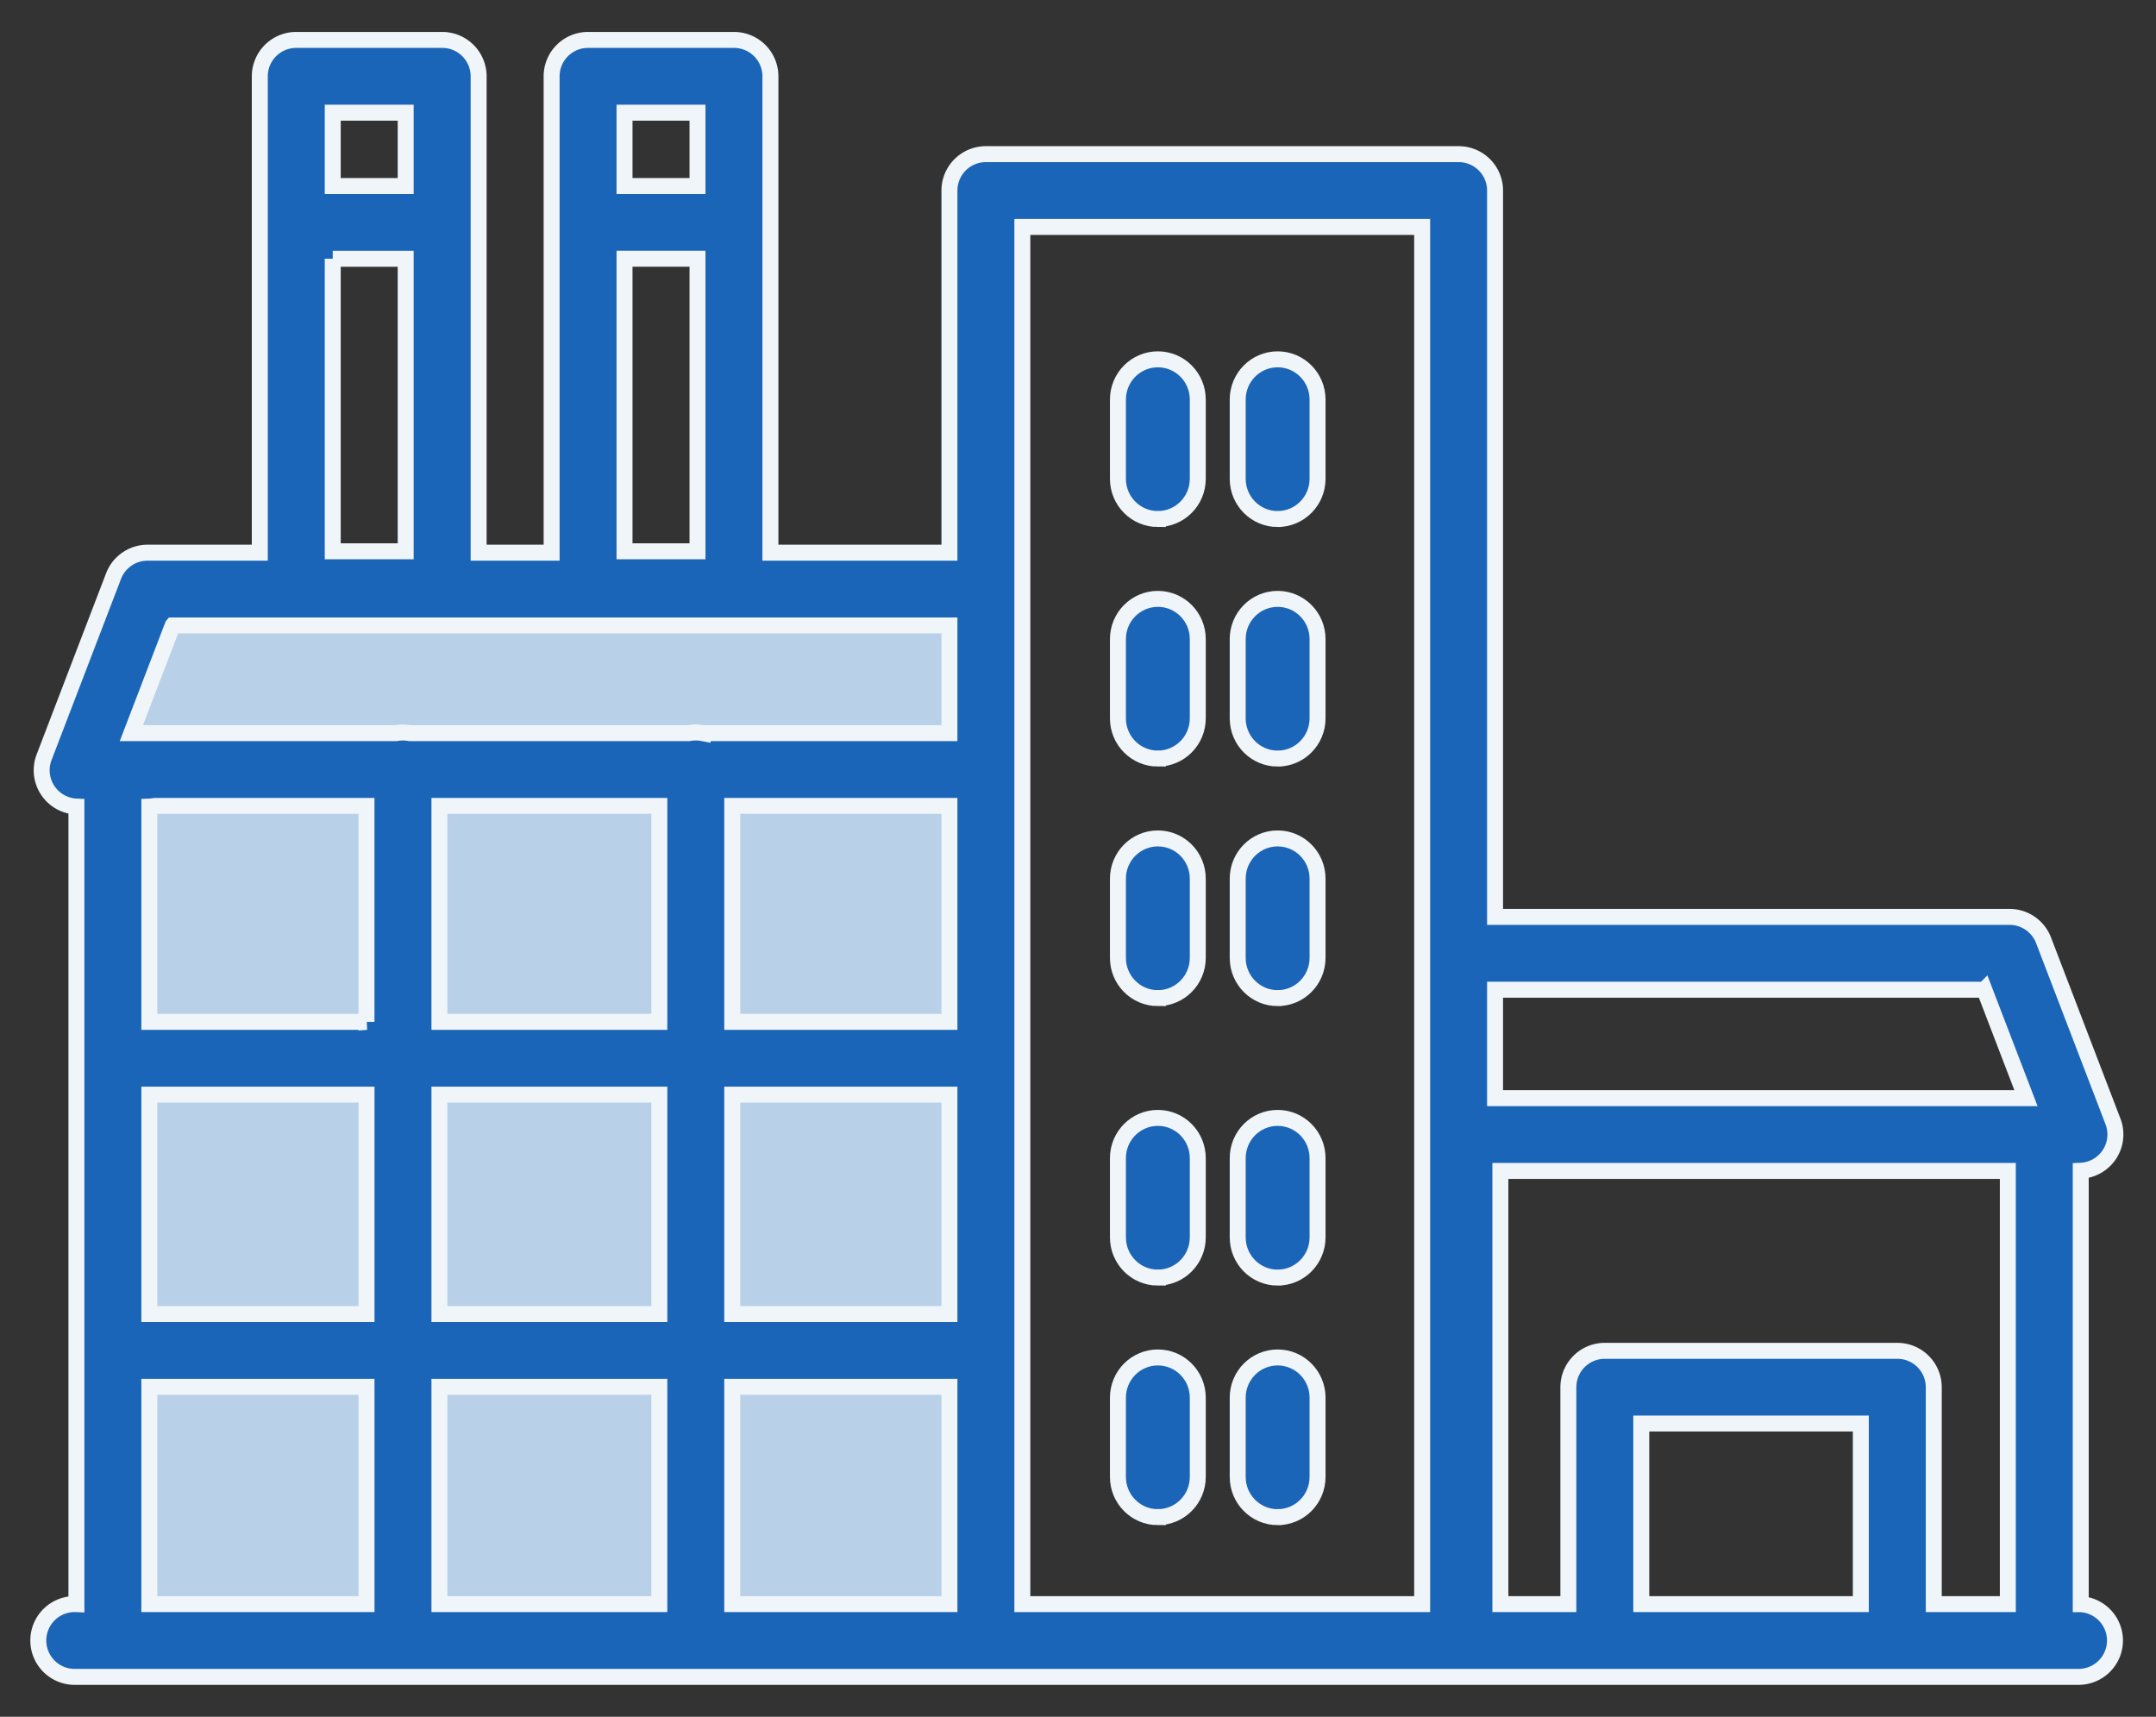
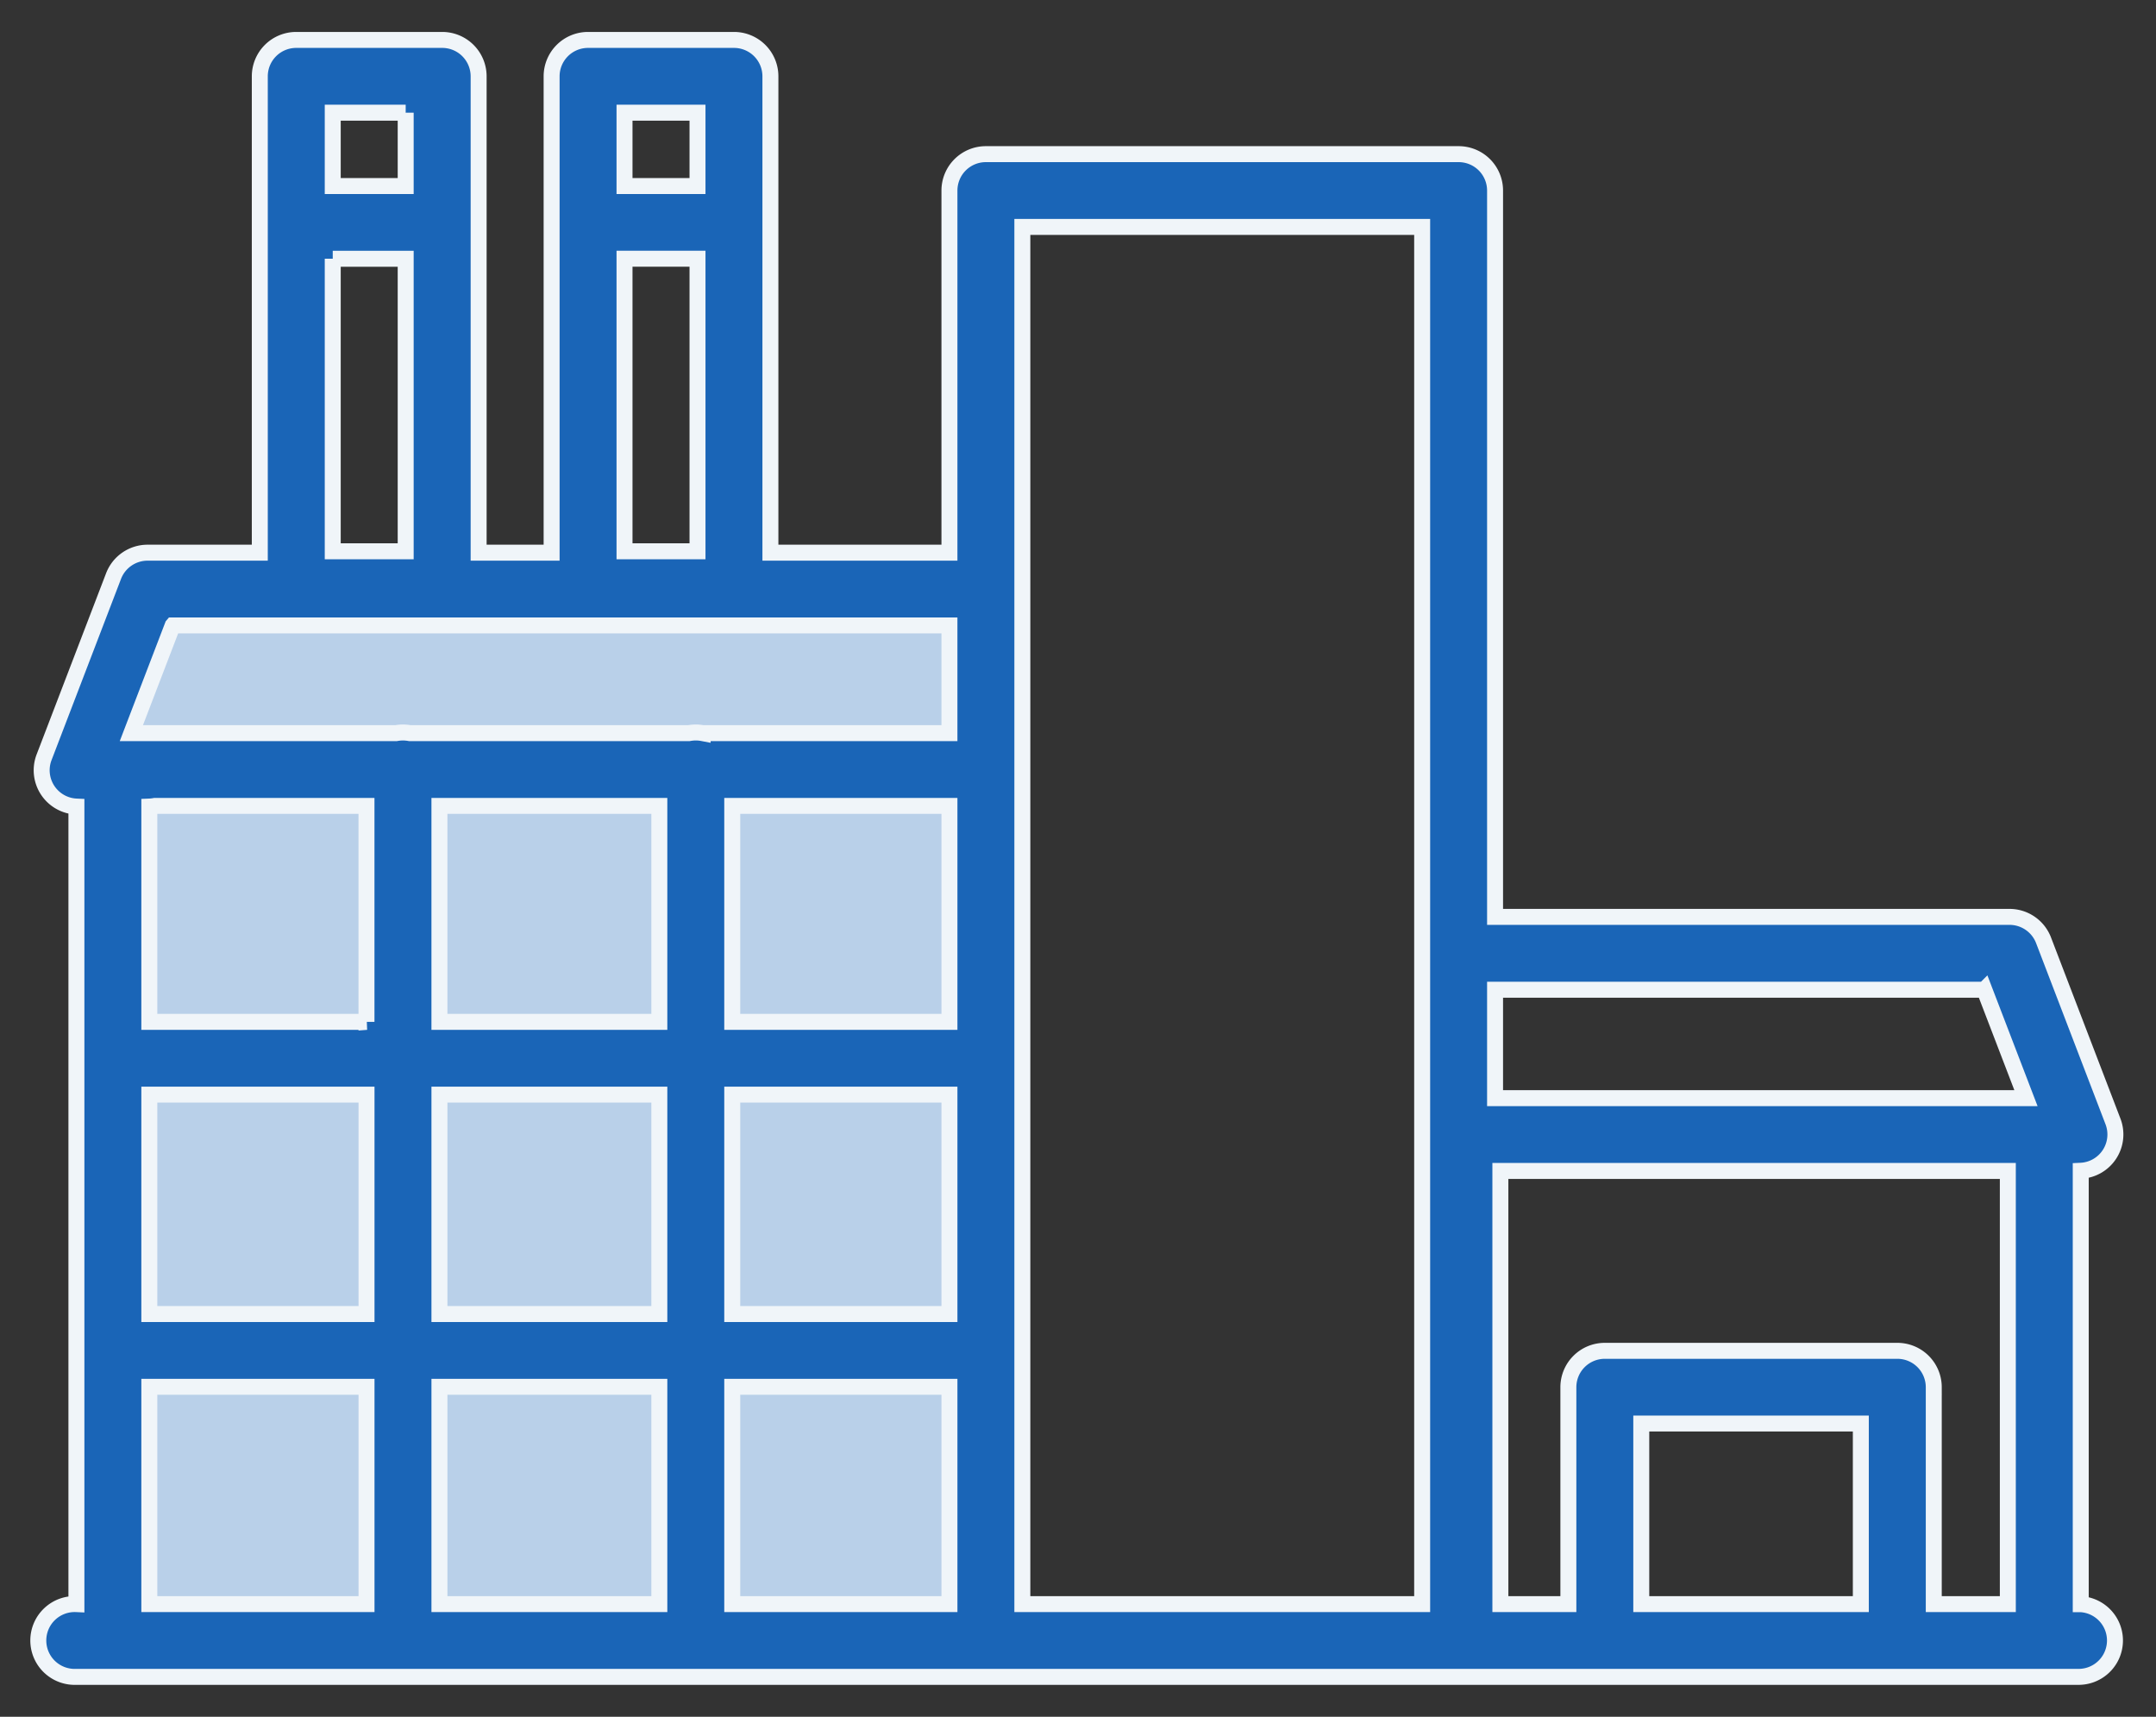
<svg xmlns="http://www.w3.org/2000/svg" width="54" height="43" viewBox="0 0 54 43">
  <rect x="0" y="0" width="54" height="43" fill="#333333" stroke="none" />
  <title>004-factory</title>
  <g fill="none">
    <path fill="#B9D0E9" d="M2.5 40.5v-21l1.5-5h20.5v26z" />
-     <path d="M52.115 40.18V29.324a.91.91 0 0 0 .808-1.234l-1.74-4.54a.913.913 0 0 0-.854-.585H37.446V4.773a.912.912 0 0 0-.914-.912H24.693a.912.912 0 0 0-.913.912v9.07h-4.484V1.911A.912.912 0 0 0 18.383 1h-3.654a.912.912 0 0 0-.913.911v11.932h-1.828V1.911A.912.912 0 0 0 11.075 1H7.42a.912.912 0 0 0-.913.911v11.932h-2.81a.913.913 0 0 0-.853.586l-1.74 4.539a.91.91 0 0 0 .81 1.234v19.976a.912.912 0 1 0 0 1.822h50.173a.911.911 0 0 0 .029-1.82zM15.642 6.48h1.828v7.328h-1.828V6.48zm1.828-3.658V4.66h-1.828V2.822h1.828zM8.334 6.481h1.827v7.327H8.334V6.48zm1.827-3.659V4.66H8.334V2.822h1.827zm39.54 21.967l1.042 2.716H37.446V24.79H49.7zM25.606 5.684H35.62v34.494H25.606V5.684zm-9.092 14.501v5.41h-5.508v-5.41h5.508zm7.266 0v5.41h-5.44v-5.41h5.44zm0 12.728h-5.44v-5.496h5.44v5.496zm-14.6-7.318H3.74v-5.393a.924.924 0 0 0 .143-.017h5.296v5.41zm-5.44 1.822h5.44v5.496H3.74v-5.496zm7.266 0h5.508v5.496h-5.508v-5.496zm5.508 7.318v5.443h-5.508v-5.443h5.508zm1.826 0h5.44v5.443h-5.44v-5.443zM4.325 15.665H23.78v2.698h-6.181a.917.917 0 0 0-.344 0h-6.991a.917.917 0 0 0-.343 0H3.29l1.034-2.697zm-.585 19.07h5.44v5.443H3.74v-5.443zm42.867 5.443h-5.499v-4.523h5.499v4.523zm1.827 0v-5.434a.912.912 0 0 0-.914-.91h-7.325a.912.912 0 0 0-.913.91v5.434h-1.703v-10.85h12.71v10.85h-1.855z" stroke="#F0F5F9" stroke-width=".4" fill="#1A65B7" />
-     <path d="M29 13c.552 0 1-.451 1-1.008v-1.984C30 9.45 29.552 9 29 9s-1 .451-1 1.008v1.984c0 .557.448 1.008 1 1.008zm3 0c.552 0 1-.451 1-1.008v-1.984C33 9.45 32.552 9 32 9s-1 .451-1 1.008v1.984c0 .557.448 1.008 1 1.008zm-3 6c.552 0 1-.451 1-1.008v-1.984C30 15.45 29.552 15 29 15s-1 .451-1 1.008v1.984c0 .557.448 1.008 1 1.008zm3 0c.552 0 1-.451 1-1.008v-1.984C33 15.45 32.552 15 32 15s-1 .451-1 1.008v1.984c0 .557.448 1.008 1 1.008zm-3 6c.552 0 1-.451 1-1.008v-1.984C30 21.45 29.552 21 29 21s-1 .451-1 1.008v1.984c0 .557.448 1.008 1 1.008zm3 0c.552 0 1-.451 1-1.008v-1.984C33 21.45 32.552 21 32 21s-1 .451-1 1.008v1.984c0 .557.448 1.008 1 1.008zm-3 7c.552 0 1-.451 1-1.008v-1.984C30 28.45 29.552 28 29 28s-1 .451-1 1.008v1.984c0 .557.448 1.008 1 1.008zm3 0c.552 0 1-.451 1-1.008v-1.984C33 28.45 32.552 28 32 28s-1 .451-1 1.008v1.984c0 .557.448 1.008 1 1.008zm-3 6c.552 0 1-.451 1-1.008v-1.984C30 34.45 29.552 34 29 34s-1 .451-1 1.008v1.984c0 .557.448 1.008 1 1.008zm3 0c.552 0 1-.451 1-1.008v-1.984C33 34.45 32.552 34 32 34s-1 .451-1 1.008v1.984c0 .557.448 1.008 1 1.008z" stroke="#F0F5F9" stroke-width=".4" fill="#1A65B7" />
+     <path d="M52.115 40.18V29.324a.91.91 0 0 0 .808-1.234l-1.74-4.54a.913.913 0 0 0-.854-.585H37.446V4.773a.912.912 0 0 0-.914-.912H24.693a.912.912 0 0 0-.913.912v9.07h-4.484V1.911A.912.912 0 0 0 18.383 1h-3.654a.912.912 0 0 0-.913.911v11.932h-1.828V1.911A.912.912 0 0 0 11.075 1H7.42a.912.912 0 0 0-.913.911v11.932h-2.81a.913.913 0 0 0-.853.586l-1.74 4.539a.91.91 0 0 0 .81 1.234v19.976a.912.912 0 1 0 0 1.822h50.173a.911.911 0 0 0 .029-1.82zM15.642 6.48h1.828v7.328h-1.828V6.48zm1.828-3.658V4.66h-1.828V2.822h1.828zM8.334 6.481h1.827v7.327H8.334V6.48zm1.827-3.659V4.66H8.334V2.822h1.827m39.54 21.967l1.042 2.716H37.446V24.79H49.7zM25.606 5.684H35.62v34.494H25.606V5.684zm-9.092 14.501v5.41h-5.508v-5.41h5.508zm7.266 0v5.41h-5.44v-5.41h5.44zm0 12.728h-5.44v-5.496h5.44v5.496zm-14.6-7.318H3.74v-5.393a.924.924 0 0 0 .143-.017h5.296v5.41zm-5.44 1.822h5.44v5.496H3.74v-5.496zm7.266 0h5.508v5.496h-5.508v-5.496zm5.508 7.318v5.443h-5.508v-5.443h5.508zm1.826 0h5.44v5.443h-5.44v-5.443zM4.325 15.665H23.78v2.698h-6.181a.917.917 0 0 0-.344 0h-6.991a.917.917 0 0 0-.343 0H3.29l1.034-2.697zm-.585 19.07h5.44v5.443H3.74v-5.443zm42.867 5.443h-5.499v-4.523h5.499v4.523zm1.827 0v-5.434a.912.912 0 0 0-.914-.91h-7.325a.912.912 0 0 0-.913.91v5.434h-1.703v-10.85h12.71v10.85h-1.855z" stroke="#F0F5F9" stroke-width=".4" fill="#1A65B7" />
  </g>
</svg>